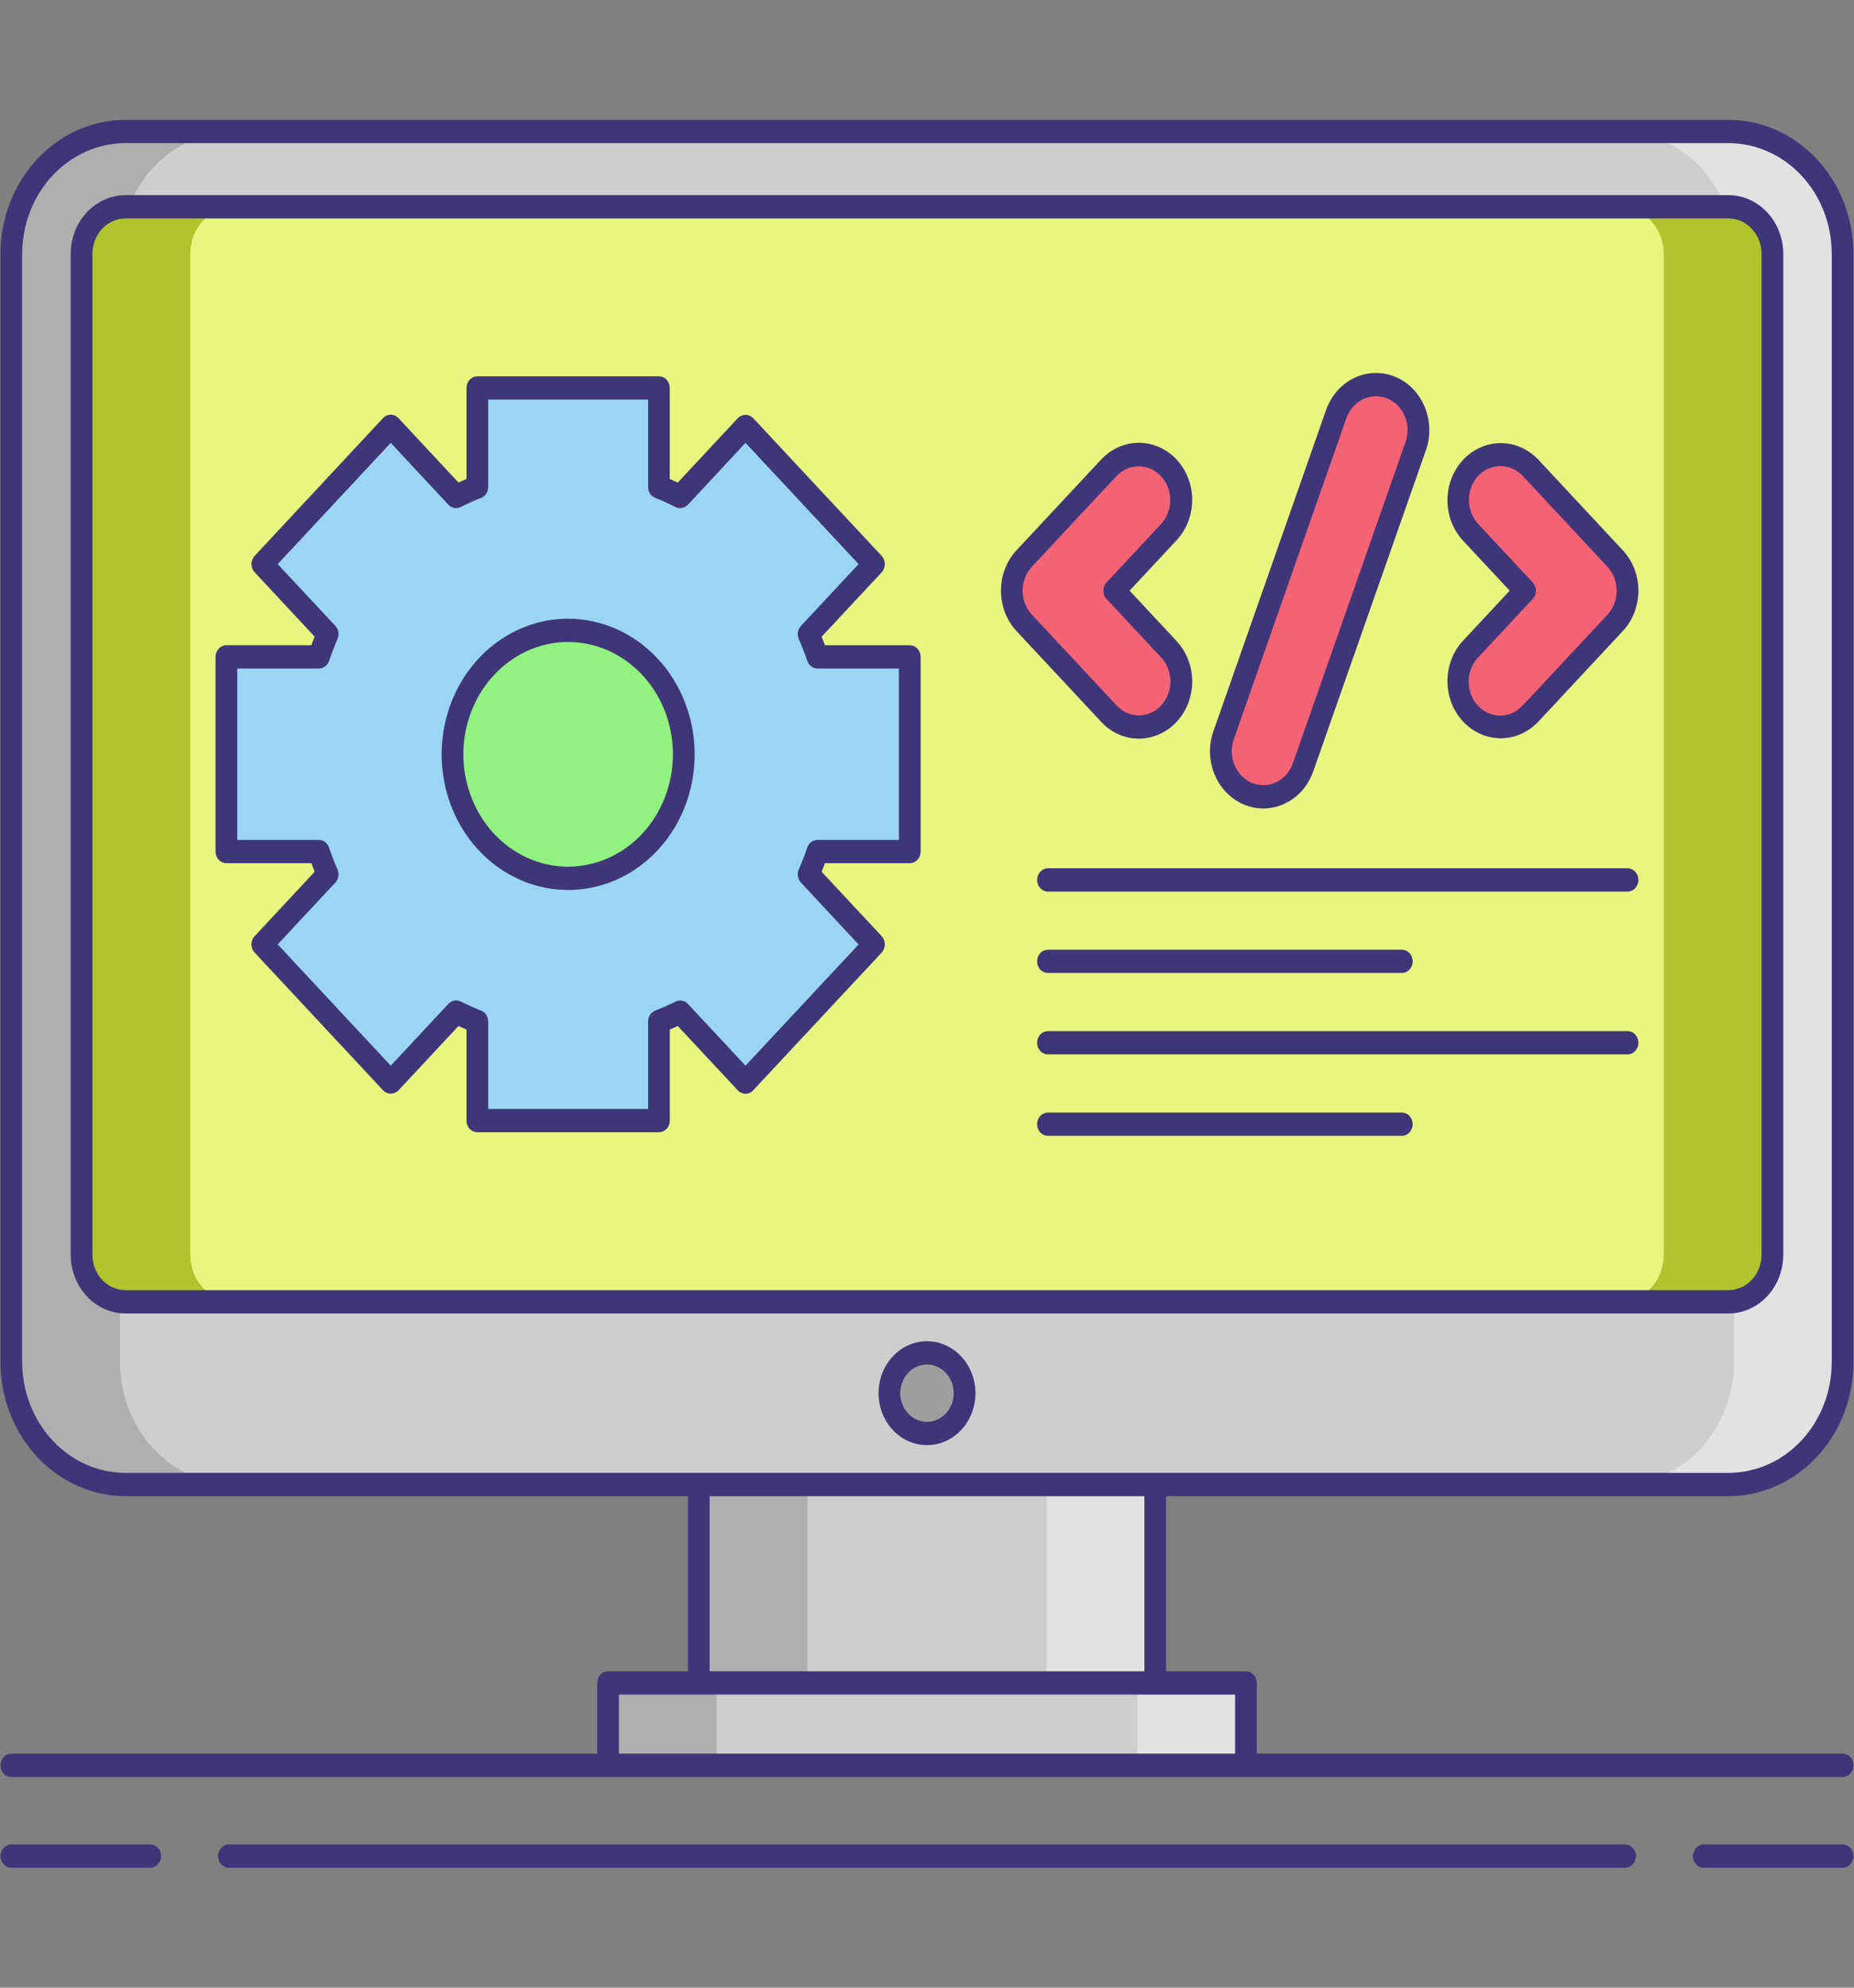
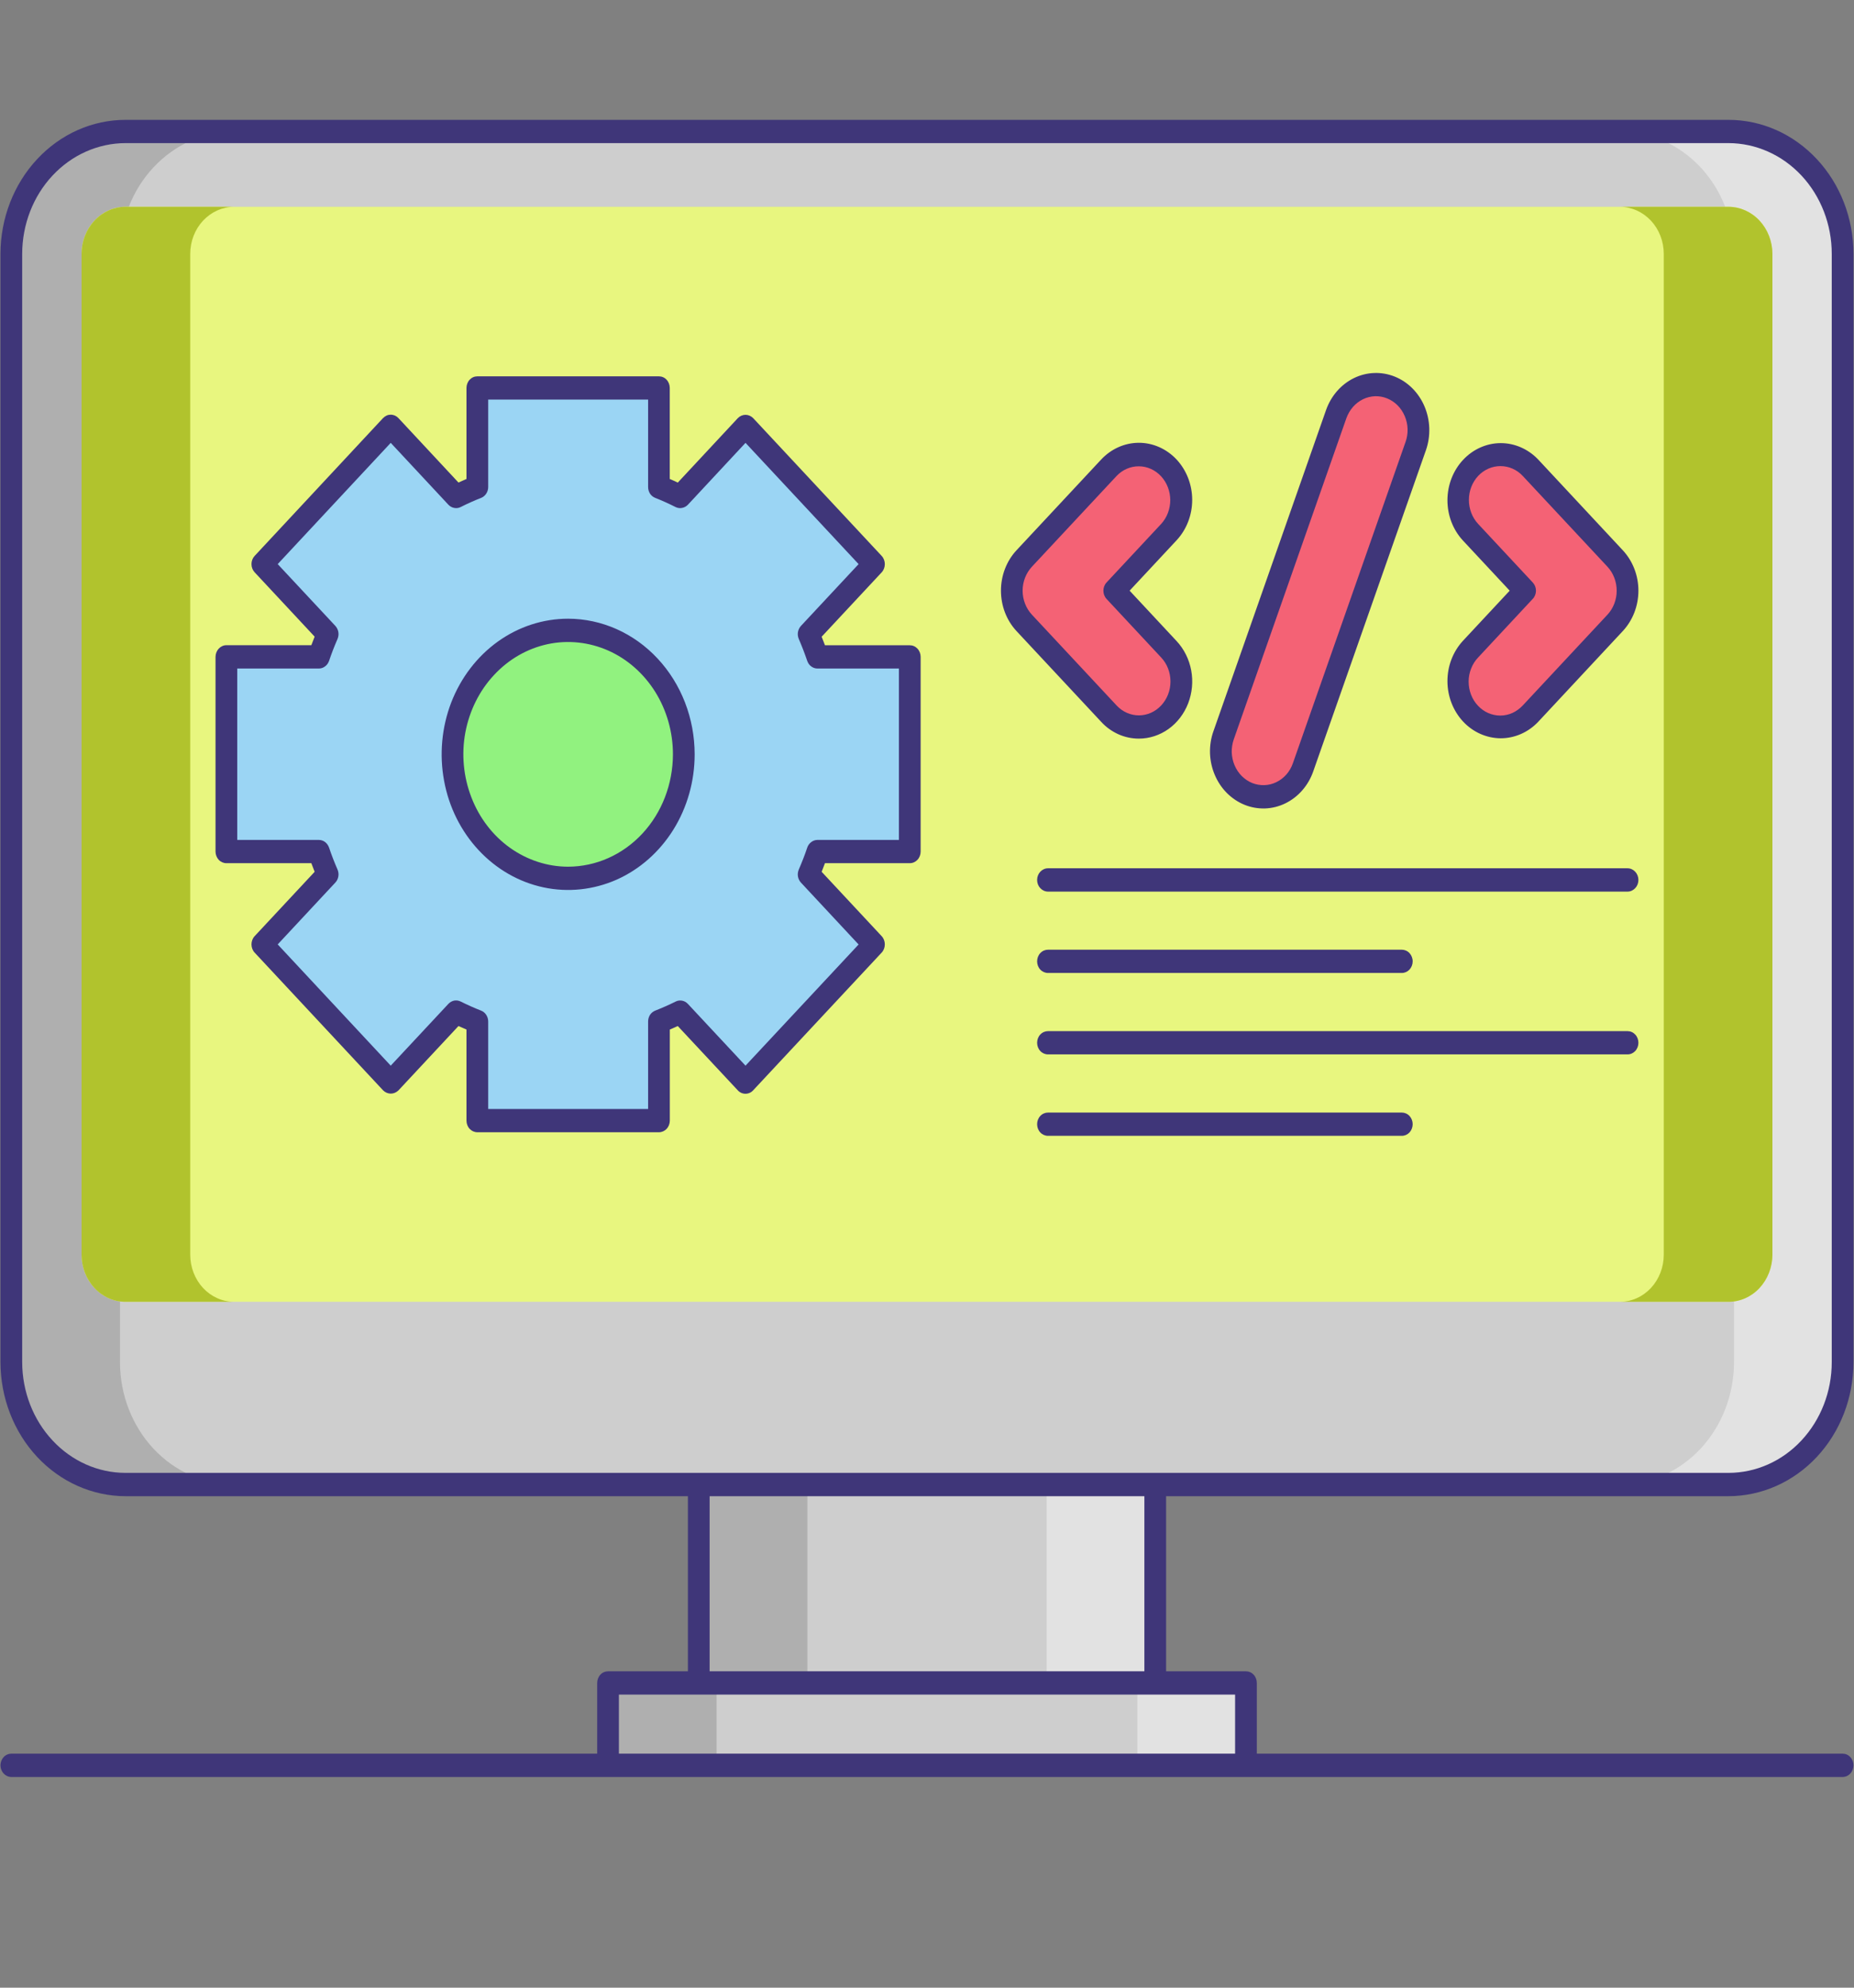
<svg xmlns="http://www.w3.org/2000/svg" width="28" height="30" viewBox="0 0 28 30" fill="none">
  <rect x="0" y="0" width="28" height="30" fill="#808080" stroke="none" />
  <path d="M26.105 1.984H1.895C0.943 1.984 0.171 2.811 0.171 3.831V20.559C0.171 21.579 0.943 22.406 1.895 22.406H26.105C27.057 22.406 27.828 21.579 27.828 20.559V3.831C27.828 2.811 27.057 1.984 26.105 1.984Z" fill="#CECECE" />
  <path d="M1.812 20.559V3.831C1.813 3.341 1.994 2.872 2.318 2.526C2.641 2.18 3.079 1.985 3.536 1.984H1.895C1.438 1.985 1 2.18 0.677 2.526C0.354 2.872 0.172 3.341 0.171 3.831V20.559C0.172 21.049 0.354 21.518 0.677 21.864C1 22.211 1.438 22.405 1.895 22.406H3.536C3.079 22.405 2.641 22.211 2.317 21.864C1.994 21.518 1.813 21.049 1.812 20.559Z" fill="#AFAFAF" />
  <path d="M26.188 20.559V3.831C26.187 3.342 26.006 2.872 25.683 2.526C25.359 2.18 24.921 1.985 24.464 1.984H26.105C26.562 1.985 27 2.18 27.323 2.526C27.646 2.872 27.828 3.342 27.829 3.831V20.559C27.828 21.049 27.646 21.518 27.323 21.865C27 22.211 26.562 22.406 26.105 22.406H24.464C24.921 22.406 25.359 22.211 25.683 21.865C26.006 21.518 26.187 21.049 26.188 20.559Z" fill="#E2E2E2" />
  <path d="M26.105 3.121H1.895C1.529 3.121 1.232 3.439 1.232 3.831V18.938C1.232 19.33 1.529 19.648 1.895 19.648H26.105C26.471 19.648 26.767 19.33 26.767 18.938V3.831C26.767 3.439 26.471 3.121 26.105 3.121Z" fill="#E8F67F" />
  <path d="M2.873 18.938V3.831C2.873 3.643 2.943 3.463 3.067 3.33C3.192 3.197 3.36 3.122 3.535 3.121H1.895C1.719 3.122 1.551 3.197 1.427 3.33C1.302 3.463 1.232 3.643 1.232 3.831V18.938C1.232 19.126 1.302 19.306 1.427 19.44C1.551 19.573 1.719 19.648 1.895 19.648H3.535C3.36 19.648 3.192 19.573 3.067 19.44C2.943 19.306 2.873 19.126 2.873 18.938Z" fill="#B1C32D" />
  <path d="M25.127 18.938V3.831C25.127 3.643 25.057 3.463 24.933 3.33C24.808 3.197 24.64 3.122 24.464 3.121H26.105C26.281 3.122 26.449 3.197 26.573 3.33C26.697 3.463 26.767 3.643 26.768 3.831V18.938C26.767 19.126 26.697 19.306 26.573 19.44C26.449 19.573 26.281 19.648 26.105 19.648H24.464C24.64 19.648 24.808 19.573 24.933 19.44C25.057 19.306 25.127 19.126 25.127 18.938Z" fill="#B1C32D" />
  <path d="M9.183 25.402H18.817V26.645H9.183V25.402Z" fill="#CECECE" />
  <path d="M9.183 25.402H10.823V26.645H9.183V25.402Z" fill="#AFAFAF" />
  <path d="M17.177 25.402H18.817V26.645H17.177V25.402Z" fill="#E2E2E2" />
  <path d="M10.553 22.406H17.447V25.401H10.553V22.406Z" fill="#CECECE" />
  <path d="M10.553 22.406H12.193V25.401H10.553V22.406Z" fill="#AFAFAF" />
  <path d="M15.807 22.406H17.447V25.401H15.807V22.406Z" fill="#E2E2E2" />
-   <path d="M14 21.634C14.313 21.634 14.567 21.362 14.567 21.026C14.567 20.69 14.313 20.418 14 20.418C13.686 20.418 13.432 20.69 13.432 21.026C13.432 21.362 13.686 21.634 14 21.634Z" fill="#9E9E9E" />
  <path d="M12.345 12.853C12.306 12.97 12.262 13.085 12.212 13.197L13.199 14.254L11.259 16.332L10.273 15.275C10.168 15.328 10.061 15.376 9.952 15.418V16.913H7.209V15.418C7.1 15.376 6.993 15.328 6.888 15.275L5.901 16.332L3.962 14.254L4.948 13.197C4.899 13.085 4.855 12.97 4.815 12.853H3.419V9.914H4.815C4.855 9.797 4.899 9.683 4.948 9.571L3.962 8.514L5.901 6.435L6.888 7.493C6.993 7.44 7.1 7.393 7.209 7.35V5.855H9.952V7.35C10.061 7.392 10.168 7.441 10.273 7.493L11.259 6.435L13.199 8.514L12.212 9.571C12.261 9.683 12.306 9.798 12.345 9.914H13.74V12.853H12.345Z" fill="#9BD5F4" />
  <path d="M8.58 13.254C9.545 13.254 10.327 12.416 10.327 11.383C10.327 10.35 9.545 9.512 8.58 9.512C7.616 9.512 6.834 10.35 6.834 11.383C6.834 12.416 7.616 13.254 8.58 13.254Z" fill="#91F27F" />
  <path d="M21.007 5.849C20.848 5.785 20.671 5.791 20.516 5.866C20.361 5.941 20.241 6.079 20.181 6.25L18.479 11.099C18.448 11.183 18.434 11.274 18.436 11.365C18.438 11.456 18.456 11.545 18.491 11.628C18.526 11.711 18.575 11.786 18.637 11.848C18.699 11.911 18.771 11.959 18.851 11.991C18.93 12.023 19.015 12.038 19.1 12.035C19.185 12.032 19.268 12.01 19.345 11.972C19.422 11.934 19.491 11.88 19.549 11.813C19.606 11.746 19.651 11.668 19.68 11.582L21.381 6.734C21.411 6.65 21.425 6.56 21.422 6.469C21.419 6.379 21.4 6.29 21.365 6.208C21.331 6.126 21.281 6.052 21.219 5.99C21.158 5.928 21.086 5.88 21.007 5.849ZM17.653 7.06C17.533 6.931 17.37 6.859 17.2 6.859C17.03 6.859 16.867 6.931 16.746 7.06L15.468 8.43C15.409 8.494 15.361 8.57 15.329 8.653C15.297 8.736 15.28 8.826 15.28 8.916C15.28 9.006 15.297 9.095 15.329 9.179C15.361 9.262 15.409 9.338 15.468 9.401L16.747 10.772C16.867 10.898 17.03 10.968 17.198 10.967C17.367 10.966 17.529 10.894 17.648 10.766C17.767 10.638 17.835 10.465 17.836 10.284C17.837 10.104 17.771 9.93 17.654 9.8L16.828 8.916L17.654 8.031C17.713 7.968 17.76 7.892 17.792 7.808C17.825 7.725 17.841 7.636 17.841 7.546C17.841 7.455 17.824 7.366 17.792 7.283C17.76 7.199 17.713 7.124 17.653 7.06ZM24.392 8.43L23.114 7.06C22.994 6.931 22.83 6.859 22.66 6.859C22.49 6.859 22.327 6.931 22.207 7.06C22.087 7.189 22.019 7.363 22.019 7.546C22.019 7.728 22.087 7.903 22.207 8.031L23.032 8.916L22.207 9.8C22.148 9.864 22.1 9.94 22.068 10.023C22.036 10.106 22.019 10.196 22.019 10.286C22.019 10.376 22.036 10.466 22.068 10.549C22.1 10.632 22.148 10.708 22.207 10.772C22.267 10.835 22.337 10.886 22.415 10.921C22.493 10.955 22.576 10.973 22.66 10.973C22.745 10.973 22.828 10.955 22.906 10.921C22.983 10.886 23.054 10.835 23.114 10.772L24.392 9.401C24.452 9.338 24.499 9.262 24.532 9.179C24.564 9.095 24.58 9.006 24.58 8.916C24.58 8.826 24.564 8.736 24.532 8.653C24.499 8.57 24.452 8.494 24.392 8.43Z" fill="#F46275" />
-   <path d="M14 20.243C13.855 20.243 13.714 20.289 13.593 20.375C13.473 20.462 13.379 20.584 13.324 20.727C13.268 20.87 13.254 21.028 13.282 21.18C13.31 21.332 13.38 21.472 13.482 21.582C13.585 21.691 13.715 21.766 13.857 21.796C13.999 21.826 14.146 21.811 14.28 21.752C14.414 21.692 14.528 21.592 14.608 21.463C14.689 21.334 14.732 21.182 14.732 21.027C14.731 20.819 14.654 20.62 14.517 20.473C14.38 20.326 14.194 20.244 14 20.243ZM14 21.46C13.92 21.46 13.842 21.434 13.776 21.387C13.709 21.339 13.658 21.272 13.627 21.193C13.596 21.114 13.588 21.027 13.604 20.943C13.62 20.859 13.658 20.782 13.714 20.721C13.771 20.661 13.843 20.62 13.921 20.603C13.999 20.586 14.08 20.595 14.154 20.628C14.228 20.66 14.291 20.716 14.335 20.787C14.38 20.858 14.403 20.942 14.403 21.027C14.403 21.142 14.361 21.252 14.285 21.333C14.209 21.414 14.107 21.459 14 21.46ZM2.269 27.838H0.171C0.128 27.838 0.086 27.857 0.055 27.89C0.025 27.922 0.007 27.967 0.007 28.014C0.007 28.06 0.025 28.105 0.055 28.138C0.086 28.171 0.128 28.19 0.171 28.19H2.269C2.313 28.19 2.354 28.171 2.385 28.138C2.416 28.105 2.433 28.06 2.433 28.014C2.433 27.967 2.416 27.922 2.385 27.89C2.354 27.857 2.313 27.838 2.269 27.838ZM27.828 27.838H25.731C25.687 27.838 25.645 27.857 25.615 27.89C25.584 27.922 25.567 27.967 25.567 28.014C25.567 28.06 25.584 28.105 25.615 28.138C25.645 28.171 25.687 28.19 25.731 28.19H27.828C27.872 28.19 27.914 28.171 27.944 28.138C27.975 28.105 27.992 28.06 27.992 28.014C27.992 27.967 27.975 27.922 27.944 27.89C27.914 27.857 27.872 27.838 27.828 27.838ZM24.543 27.838H3.457C3.414 27.838 3.372 27.857 3.341 27.89C3.311 27.922 3.293 27.967 3.293 28.014C3.293 28.06 3.311 28.105 3.341 28.138C3.372 28.171 3.414 28.19 3.457 28.19H24.543C24.586 28.19 24.628 28.171 24.659 28.138C24.689 28.105 24.707 28.06 24.707 28.014C24.707 27.967 24.689 27.922 24.659 27.89C24.628 27.857 24.586 27.838 24.543 27.838ZM26.932 18.938V3.831C26.931 3.596 26.844 3.371 26.689 3.205C26.534 3.039 26.324 2.946 26.105 2.945H1.895C1.676 2.946 1.466 3.039 1.311 3.205C1.156 3.371 1.068 3.596 1.068 3.831V18.938C1.068 19.173 1.155 19.398 1.311 19.564C1.466 19.73 1.676 19.824 1.895 19.824H26.105C26.324 19.824 26.534 19.73 26.689 19.564C26.844 19.398 26.931 19.173 26.932 18.938ZM1.396 18.938V3.831C1.396 3.69 1.449 3.554 1.542 3.454C1.636 3.353 1.763 3.297 1.895 3.297H26.105C26.237 3.297 26.364 3.353 26.457 3.454C26.551 3.554 26.603 3.69 26.604 3.831V18.938C26.603 19.079 26.551 19.215 26.457 19.316C26.364 19.416 26.237 19.472 26.105 19.472H1.895C1.763 19.472 1.636 19.416 1.542 19.316C1.449 19.215 1.396 19.079 1.396 18.938Z" fill="#3F3679" />
  <path d="M26.105 22.582C26.605 22.581 27.085 22.368 27.439 21.989C27.793 21.61 27.992 21.096 27.992 20.559V3.831C27.992 3.295 27.793 2.781 27.439 2.402C27.085 2.022 26.605 1.809 26.105 1.809H1.895C1.395 1.809 0.915 2.022 0.561 2.402C0.207 2.781 0.008 3.295 0.007 3.831V20.559C0.008 21.096 0.207 21.61 0.561 21.989C0.915 22.368 1.395 22.581 1.895 22.582H10.389V25.225H9.183C9.139 25.225 9.097 25.243 9.067 25.276C9.036 25.309 9.019 25.354 9.019 25.401V26.468H0.171C0.128 26.468 0.086 26.486 0.055 26.52C0.025 26.552 0.007 26.597 0.007 26.644C0.007 26.69 0.025 26.735 0.055 26.768C0.086 26.801 0.128 26.82 0.171 26.82H27.828C27.872 26.82 27.914 26.801 27.944 26.768C27.975 26.735 27.992 26.69 27.992 26.644C27.992 26.597 27.975 26.552 27.944 26.52C27.914 26.486 27.872 26.468 27.828 26.468H18.981V25.401C18.981 25.354 18.964 25.309 18.933 25.276C18.902 25.243 18.861 25.225 18.817 25.225H17.611V22.582H26.105ZM0.335 20.559V3.831C0.336 3.388 0.5 2.963 0.793 2.65C1.085 2.337 1.482 2.161 1.895 2.16H26.105C26.518 2.161 26.915 2.337 27.207 2.65C27.499 2.963 27.664 3.388 27.664 3.831V20.559C27.664 21.002 27.499 21.427 27.207 21.74C26.915 22.054 26.518 22.23 26.105 22.23H1.895C1.482 22.23 1.085 22.054 0.793 21.74C0.5 21.427 0.336 21.002 0.335 20.559ZM18.653 26.468H9.347V25.576H18.653V26.468ZM17.283 25.225H10.717V22.582H17.283V25.225Z" fill="#3F3679" />
  <path d="M13.74 9.739H12.459C12.443 9.696 12.426 9.653 12.409 9.61L13.315 8.639C13.346 8.606 13.363 8.561 13.363 8.514C13.363 8.468 13.346 8.423 13.315 8.39L11.375 6.311C11.343 6.279 11.302 6.261 11.259 6.261C11.216 6.261 11.174 6.279 11.143 6.311L10.236 7.284C10.196 7.265 10.156 7.246 10.115 7.229V5.855C10.115 5.809 10.098 5.764 10.067 5.731C10.037 5.698 9.995 5.68 9.951 5.68H7.209C7.165 5.68 7.124 5.698 7.093 5.731C7.062 5.764 7.045 5.809 7.045 5.855V7.229C7.006 7.246 6.965 7.264 6.924 7.283L6.018 6.311C6.002 6.294 5.984 6.281 5.964 6.272C5.944 6.264 5.923 6.259 5.901 6.259C5.88 6.259 5.859 6.263 5.839 6.272C5.819 6.281 5.801 6.294 5.785 6.31L3.846 8.39C3.815 8.423 3.798 8.467 3.798 8.514C3.798 8.561 3.815 8.605 3.846 8.638L4.752 9.609C4.735 9.653 4.718 9.696 4.702 9.738H3.419C3.376 9.738 3.334 9.757 3.303 9.79C3.273 9.823 3.255 9.868 3.255 9.914V12.853C3.255 12.899 3.273 12.944 3.303 12.977C3.334 13.01 3.376 13.028 3.419 13.028H4.702C4.718 13.071 4.735 13.114 4.752 13.158L3.846 14.129C3.815 14.162 3.798 14.207 3.798 14.254C3.798 14.3 3.815 14.345 3.846 14.378L5.786 16.457C5.817 16.488 5.859 16.506 5.902 16.506C5.945 16.506 5.986 16.488 6.018 16.457L6.924 15.486C6.965 15.504 7.005 15.522 7.045 15.539V16.913C7.045 16.96 7.062 17.005 7.093 17.038C7.123 17.07 7.165 17.089 7.209 17.089H9.952C9.995 17.089 10.037 17.07 10.068 17.038C10.098 17.005 10.116 16.96 10.116 16.913V15.539C10.156 15.522 10.196 15.504 10.236 15.486L11.143 16.457C11.173 16.49 11.215 16.508 11.258 16.508C11.302 16.508 11.344 16.49 11.374 16.457L13.315 14.378C13.346 14.345 13.363 14.3 13.363 14.254C13.363 14.207 13.346 14.162 13.315 14.129L12.409 13.158C12.426 13.114 12.443 13.071 12.459 13.028H13.74C13.784 13.028 13.825 13.01 13.856 12.977C13.887 12.944 13.904 12.899 13.904 12.853V9.914C13.904 9.868 13.887 9.823 13.856 9.79C13.825 9.757 13.784 9.739 13.74 9.739ZM13.576 12.677H12.345C12.312 12.677 12.278 12.689 12.251 12.71C12.223 12.731 12.202 12.76 12.191 12.794C12.156 12.9 12.114 13.007 12.064 13.123C12.05 13.156 12.045 13.193 12.051 13.228C12.057 13.264 12.073 13.296 12.097 13.322L12.967 14.255L11.259 16.084L10.389 15.152C10.365 15.126 10.334 15.109 10.301 15.103C10.268 15.097 10.234 15.101 10.203 15.117C10.103 15.167 10 15.212 9.896 15.253C9.864 15.265 9.837 15.288 9.817 15.317C9.798 15.347 9.788 15.382 9.788 15.418V16.738H7.373V15.418C7.373 15.382 7.363 15.347 7.343 15.317C7.324 15.287 7.296 15.265 7.265 15.253C7.16 15.212 7.058 15.166 6.957 15.116C6.927 15.101 6.893 15.096 6.859 15.102C6.826 15.109 6.796 15.126 6.772 15.151L5.901 16.084L4.194 14.254L5.064 13.321C5.088 13.296 5.104 13.263 5.11 13.227C5.116 13.192 5.111 13.155 5.097 13.123C5.05 13.015 5.007 12.905 4.97 12.794C4.958 12.76 4.937 12.73 4.91 12.709C4.882 12.688 4.849 12.677 4.815 12.677H3.583V10.09H4.815C4.849 10.09 4.882 10.079 4.909 10.058C4.937 10.038 4.958 10.008 4.97 9.974C5.006 9.866 5.049 9.755 5.097 9.645C5.111 9.612 5.116 9.576 5.11 9.54C5.104 9.505 5.088 9.472 5.064 9.446L4.194 8.514L5.901 6.684L6.772 7.618C6.796 7.643 6.826 7.66 6.859 7.666C6.893 7.673 6.927 7.668 6.957 7.653C7.058 7.602 7.16 7.556 7.265 7.515C7.296 7.503 7.324 7.48 7.343 7.451C7.363 7.421 7.373 7.386 7.373 7.35V6.031H9.788V7.35C9.788 7.386 9.798 7.421 9.817 7.451C9.837 7.48 9.864 7.503 9.896 7.515C9.991 7.552 10.092 7.597 10.203 7.653C10.234 7.668 10.268 7.673 10.301 7.666C10.334 7.66 10.365 7.643 10.389 7.618L11.259 6.684L12.967 8.514L12.097 9.446C12.073 9.472 12.057 9.505 12.051 9.54C12.045 9.576 12.05 9.612 12.064 9.645C12.111 9.753 12.153 9.863 12.191 9.974C12.203 10.008 12.223 10.038 12.251 10.058C12.279 10.079 12.312 10.09 12.345 10.09H13.576V12.677Z" fill="#3F3679" />
  <path d="M8.58 9.338C8.203 9.338 7.833 9.458 7.519 9.683C7.205 9.908 6.96 10.228 6.815 10.602C6.671 10.976 6.633 11.388 6.707 11.785C6.78 12.182 6.962 12.546 7.23 12.833C7.497 13.119 7.837 13.314 8.208 13.393C8.578 13.472 8.963 13.431 9.312 13.277C9.661 13.122 9.959 12.859 10.169 12.523C10.379 12.186 10.491 11.79 10.491 11.385C10.491 10.843 10.289 10.322 9.931 9.939C9.573 9.555 9.087 9.339 8.58 9.338ZM8.58 13.081C8.268 13.081 7.962 12.981 7.701 12.795C7.441 12.609 7.238 12.344 7.119 12.034C6.999 11.724 6.967 11.383 7.028 11.055C7.09 10.726 7.24 10.424 7.462 10.187C7.683 9.949 7.965 9.788 8.272 9.722C8.579 9.657 8.897 9.691 9.186 9.819C9.475 9.947 9.722 10.165 9.896 10.443C10.07 10.722 10.163 11.05 10.163 11.385C10.162 11.835 9.996 12.266 9.699 12.584C9.402 12.902 9 13.08 8.58 13.081ZM17.2 11.148C17.359 11.148 17.515 11.097 17.647 11.003C17.78 10.908 17.883 10.773 17.944 10.616C18.005 10.458 18.021 10.284 17.99 10.117C17.959 9.95 17.882 9.796 17.769 9.675L17.06 8.915L17.769 8.155C17.92 7.993 18.005 7.774 18.005 7.545C18.005 7.316 17.92 7.097 17.769 6.935C17.618 6.774 17.413 6.683 17.2 6.683C16.987 6.683 16.782 6.774 16.631 6.935L15.352 8.305C15.201 8.467 15.117 8.686 15.117 8.915C15.117 9.144 15.201 9.363 15.352 9.525L16.631 10.895C16.705 10.976 16.794 11.039 16.892 11.083C16.989 11.126 17.094 11.148 17.2 11.148ZM15.584 8.554L16.863 7.184C16.952 7.09 17.073 7.037 17.199 7.038C17.325 7.038 17.445 7.092 17.534 7.187C17.623 7.283 17.673 7.412 17.674 7.546C17.674 7.681 17.625 7.811 17.537 7.907L16.712 8.791C16.681 8.824 16.664 8.869 16.664 8.915C16.664 8.962 16.681 9.007 16.712 9.04L17.537 9.924C17.627 10.02 17.677 10.15 17.677 10.286C17.677 10.421 17.627 10.551 17.537 10.647C17.448 10.743 17.327 10.797 17.2 10.797C17.073 10.797 16.952 10.743 16.863 10.647L15.584 9.277C15.495 9.181 15.444 9.051 15.444 8.915C15.444 8.78 15.495 8.65 15.584 8.554ZM22.8 8.915L22.091 9.675C21.942 9.838 21.859 10.056 21.86 10.284C21.861 10.511 21.946 10.729 22.096 10.89C22.246 11.051 22.45 11.141 22.662 11.143C22.874 11.143 23.078 11.055 23.23 10.895L24.508 9.525C24.659 9.363 24.744 9.144 24.744 8.915C24.744 8.686 24.659 8.467 24.508 8.305L23.23 6.935C23.078 6.776 22.874 6.687 22.662 6.688C22.45 6.689 22.246 6.78 22.096 6.941C21.946 7.101 21.861 7.319 21.86 7.547C21.859 7.774 21.942 7.993 22.091 8.155L22.8 8.915ZM22.323 7.184C22.413 7.088 22.534 7.035 22.661 7.035C22.787 7.035 22.909 7.088 22.998 7.184L24.277 8.554C24.366 8.65 24.416 8.78 24.416 8.916C24.416 9.051 24.366 9.181 24.277 9.277L22.998 10.647C22.953 10.695 22.901 10.733 22.843 10.76C22.785 10.786 22.722 10.8 22.659 10.8C22.596 10.8 22.534 10.787 22.476 10.762C22.417 10.736 22.364 10.698 22.32 10.65C22.275 10.603 22.24 10.546 22.216 10.483C22.192 10.421 22.18 10.354 22.18 10.286C22.18 10.219 22.193 10.152 22.218 10.09C22.242 10.028 22.278 9.971 22.323 9.924L23.148 9.039C23.179 9.007 23.197 8.962 23.197 8.915C23.197 8.869 23.179 8.824 23.148 8.791L22.323 7.907C22.234 7.811 22.184 7.681 22.184 7.545C22.184 7.41 22.234 7.28 22.323 7.184ZM18.796 12.147C18.895 12.187 19 12.205 19.106 12.202C19.212 12.198 19.316 12.172 19.412 12.125C19.508 12.078 19.595 12.012 19.667 11.929C19.74 11.846 19.796 11.749 19.833 11.643L21.535 6.795C21.61 6.581 21.602 6.343 21.514 6.135C21.426 5.927 21.264 5.764 21.064 5.684C20.864 5.604 20.643 5.612 20.449 5.706C20.254 5.801 20.103 5.974 20.027 6.188L18.326 11.036C18.288 11.142 18.271 11.254 18.274 11.368C18.278 11.481 18.302 11.592 18.346 11.695C18.39 11.799 18.452 11.892 18.529 11.969C18.606 12.046 18.697 12.107 18.796 12.147ZM18.633 11.159L20.334 6.311C20.357 6.249 20.39 6.191 20.433 6.142C20.476 6.093 20.527 6.054 20.584 6.026C20.641 5.998 20.703 5.983 20.765 5.98C20.828 5.978 20.89 5.989 20.949 6.013C21.008 6.037 21.061 6.072 21.107 6.118C21.153 6.164 21.189 6.219 21.215 6.28C21.241 6.341 21.256 6.407 21.258 6.474C21.26 6.541 21.25 6.608 21.227 6.671L19.526 11.519C19.504 11.582 19.471 11.64 19.428 11.689C19.385 11.738 19.334 11.777 19.276 11.805C19.219 11.833 19.158 11.848 19.095 11.85C19.032 11.852 18.97 11.841 18.911 11.818C18.853 11.794 18.799 11.758 18.753 11.712C18.707 11.666 18.671 11.611 18.645 11.55C18.619 11.489 18.605 11.423 18.602 11.356C18.601 11.289 18.611 11.222 18.633 11.159ZM24.58 13.105H15.827C15.784 13.105 15.742 13.124 15.711 13.157C15.68 13.19 15.663 13.234 15.663 13.281C15.663 13.328 15.68 13.372 15.711 13.405C15.742 13.438 15.784 13.457 15.827 13.457H24.58C24.624 13.457 24.665 13.438 24.696 13.405C24.727 13.372 24.744 13.328 24.744 13.281C24.744 13.234 24.727 13.19 24.696 13.157C24.665 13.124 24.624 13.105 24.58 13.105ZM15.827 14.685H21.171C21.214 14.685 21.256 14.667 21.287 14.634C21.317 14.601 21.335 14.556 21.335 14.51C21.335 14.463 21.317 14.418 21.287 14.385C21.256 14.352 21.214 14.334 21.171 14.334H15.827C15.784 14.334 15.742 14.352 15.711 14.385C15.68 14.418 15.663 14.463 15.663 14.51C15.663 14.556 15.68 14.601 15.711 14.634C15.742 14.667 15.784 14.685 15.827 14.685ZM24.58 15.563H15.827C15.784 15.563 15.742 15.581 15.711 15.614C15.68 15.647 15.663 15.692 15.663 15.739C15.663 15.785 15.68 15.83 15.711 15.863C15.742 15.896 15.784 15.914 15.827 15.914H24.58C24.624 15.914 24.665 15.896 24.696 15.863C24.727 15.83 24.744 15.785 24.744 15.739C24.744 15.692 24.727 15.647 24.696 15.614C24.665 15.581 24.624 15.563 24.58 15.563ZM21.171 16.792H15.827C15.784 16.792 15.742 16.81 15.711 16.843C15.68 16.876 15.663 16.921 15.663 16.967C15.663 17.014 15.68 17.059 15.711 17.092C15.742 17.125 15.784 17.143 15.827 17.143H21.171C21.214 17.143 21.256 17.125 21.287 17.092C21.317 17.059 21.335 17.014 21.335 16.967C21.335 16.921 21.317 16.876 21.287 16.843C21.256 16.81 21.214 16.792 21.171 16.792Z" fill="#3F3679" />
</svg>